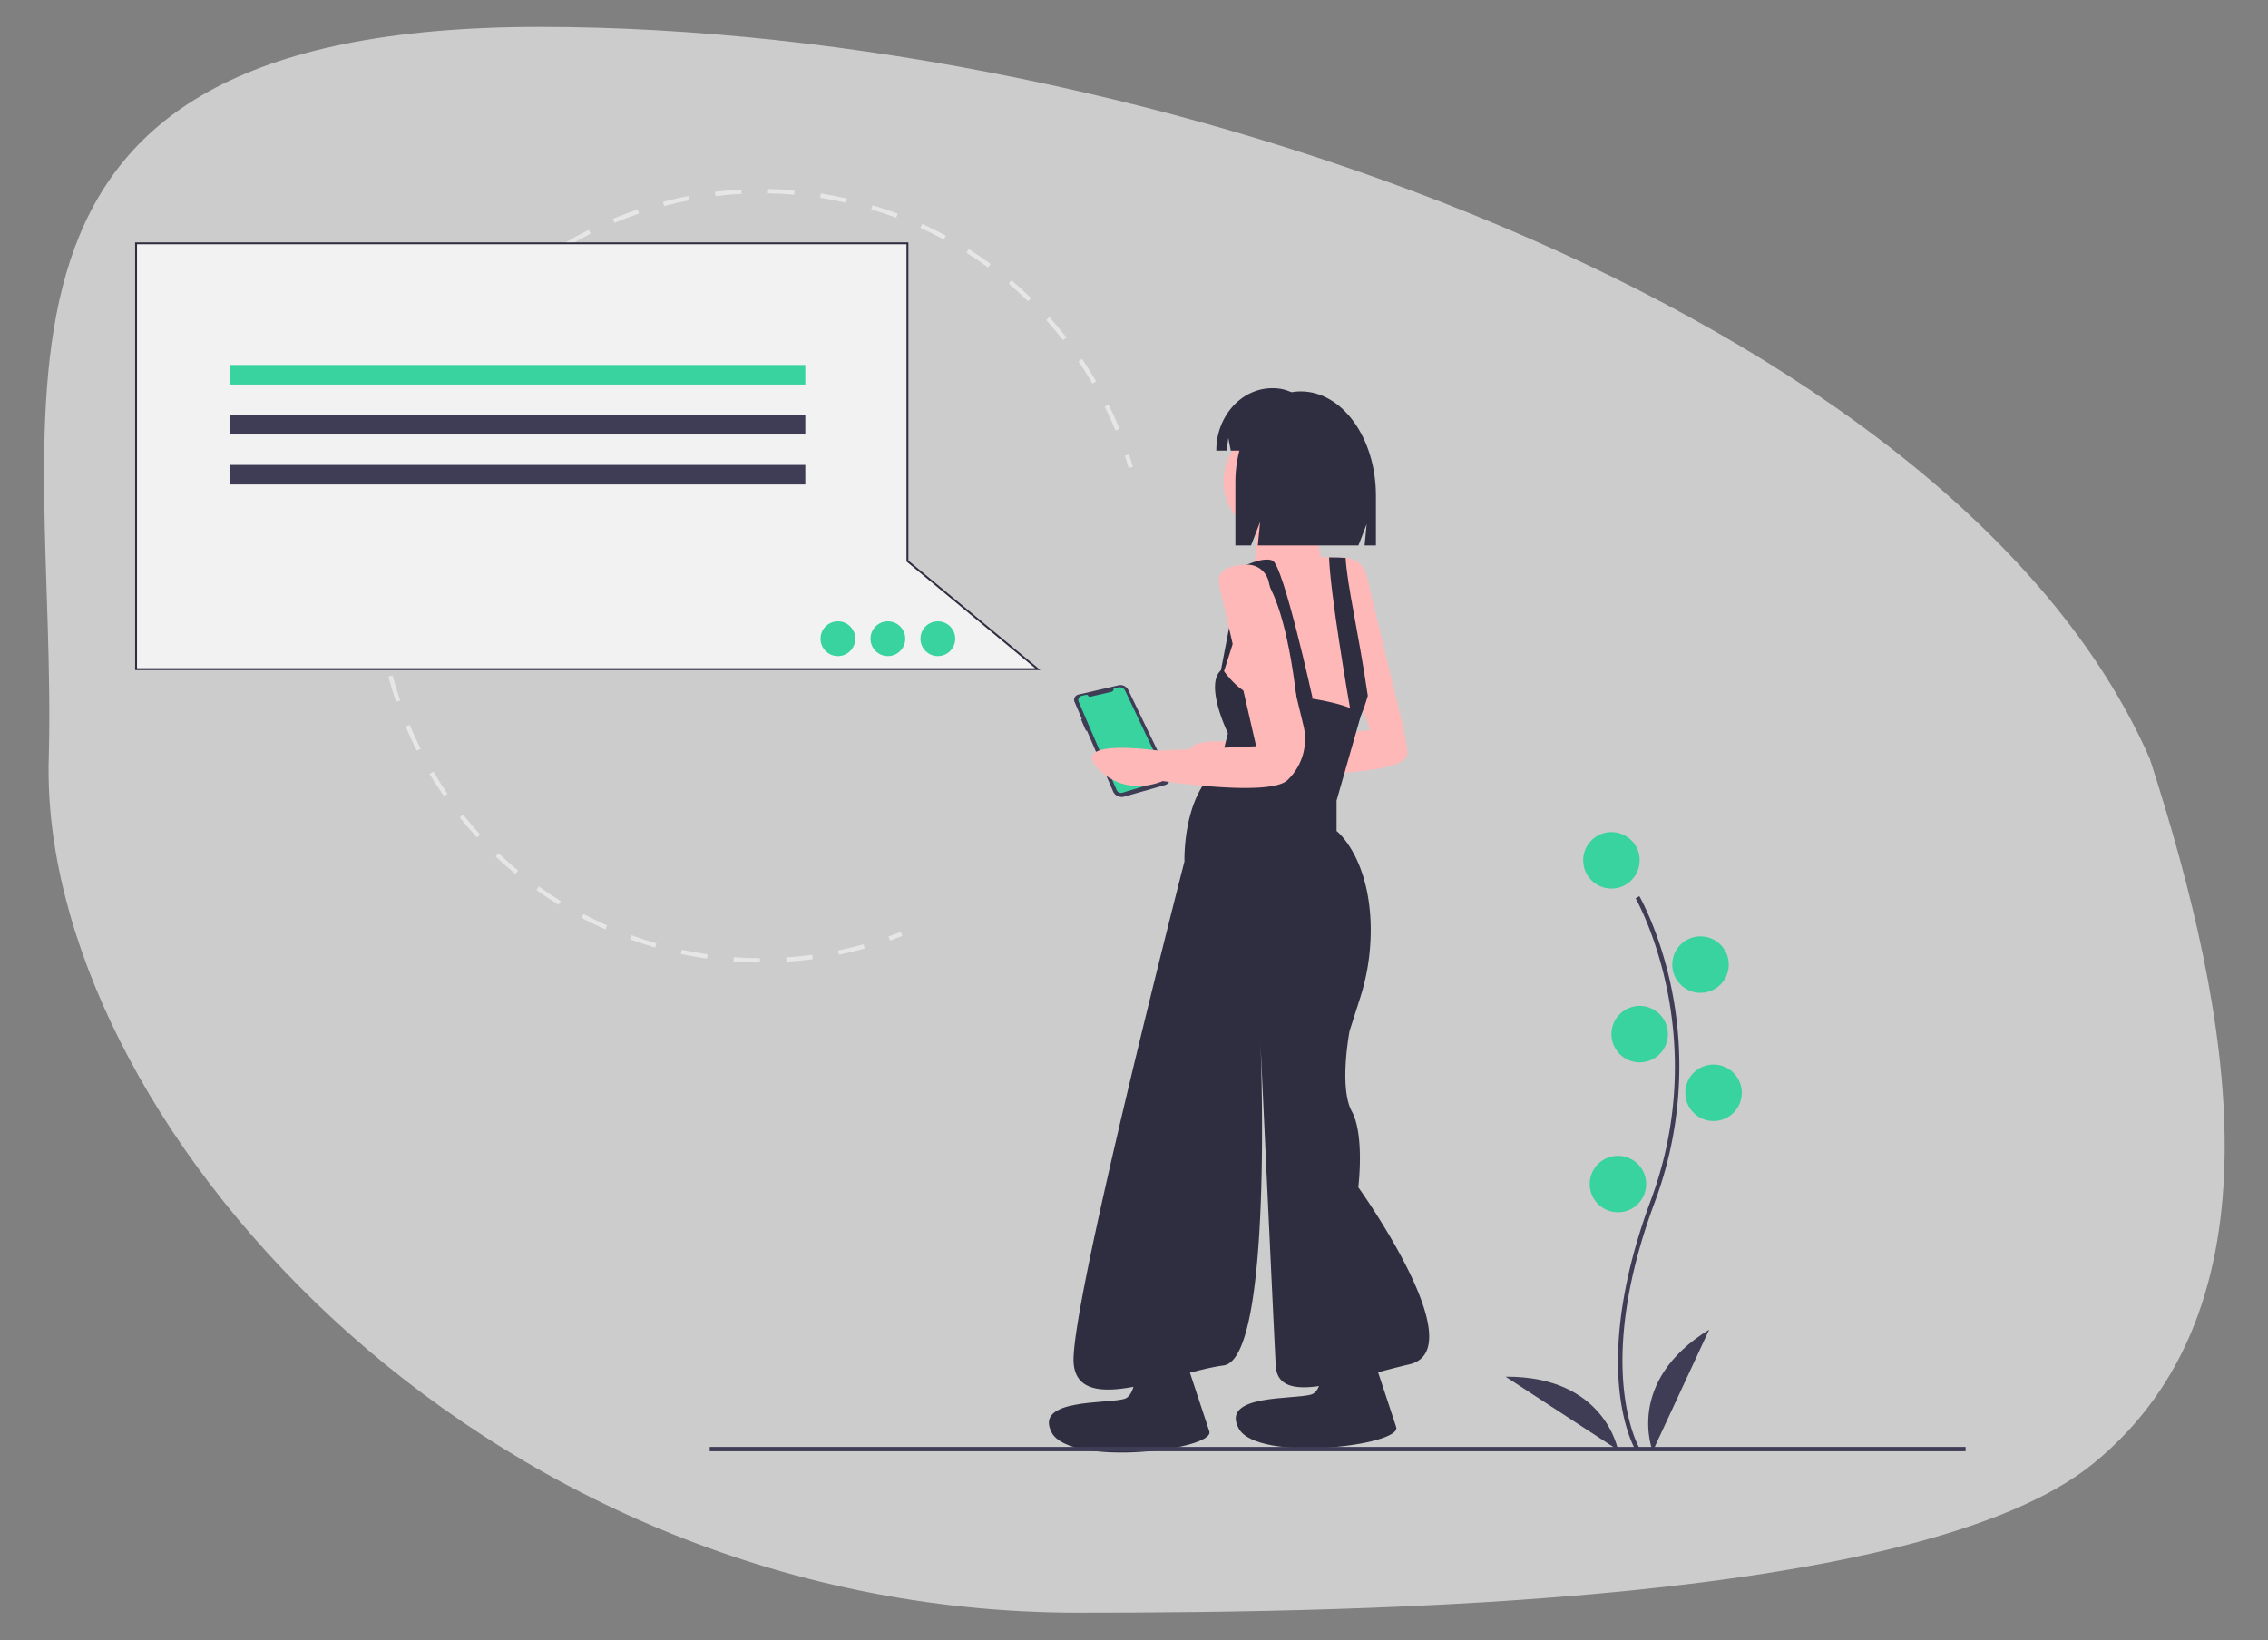
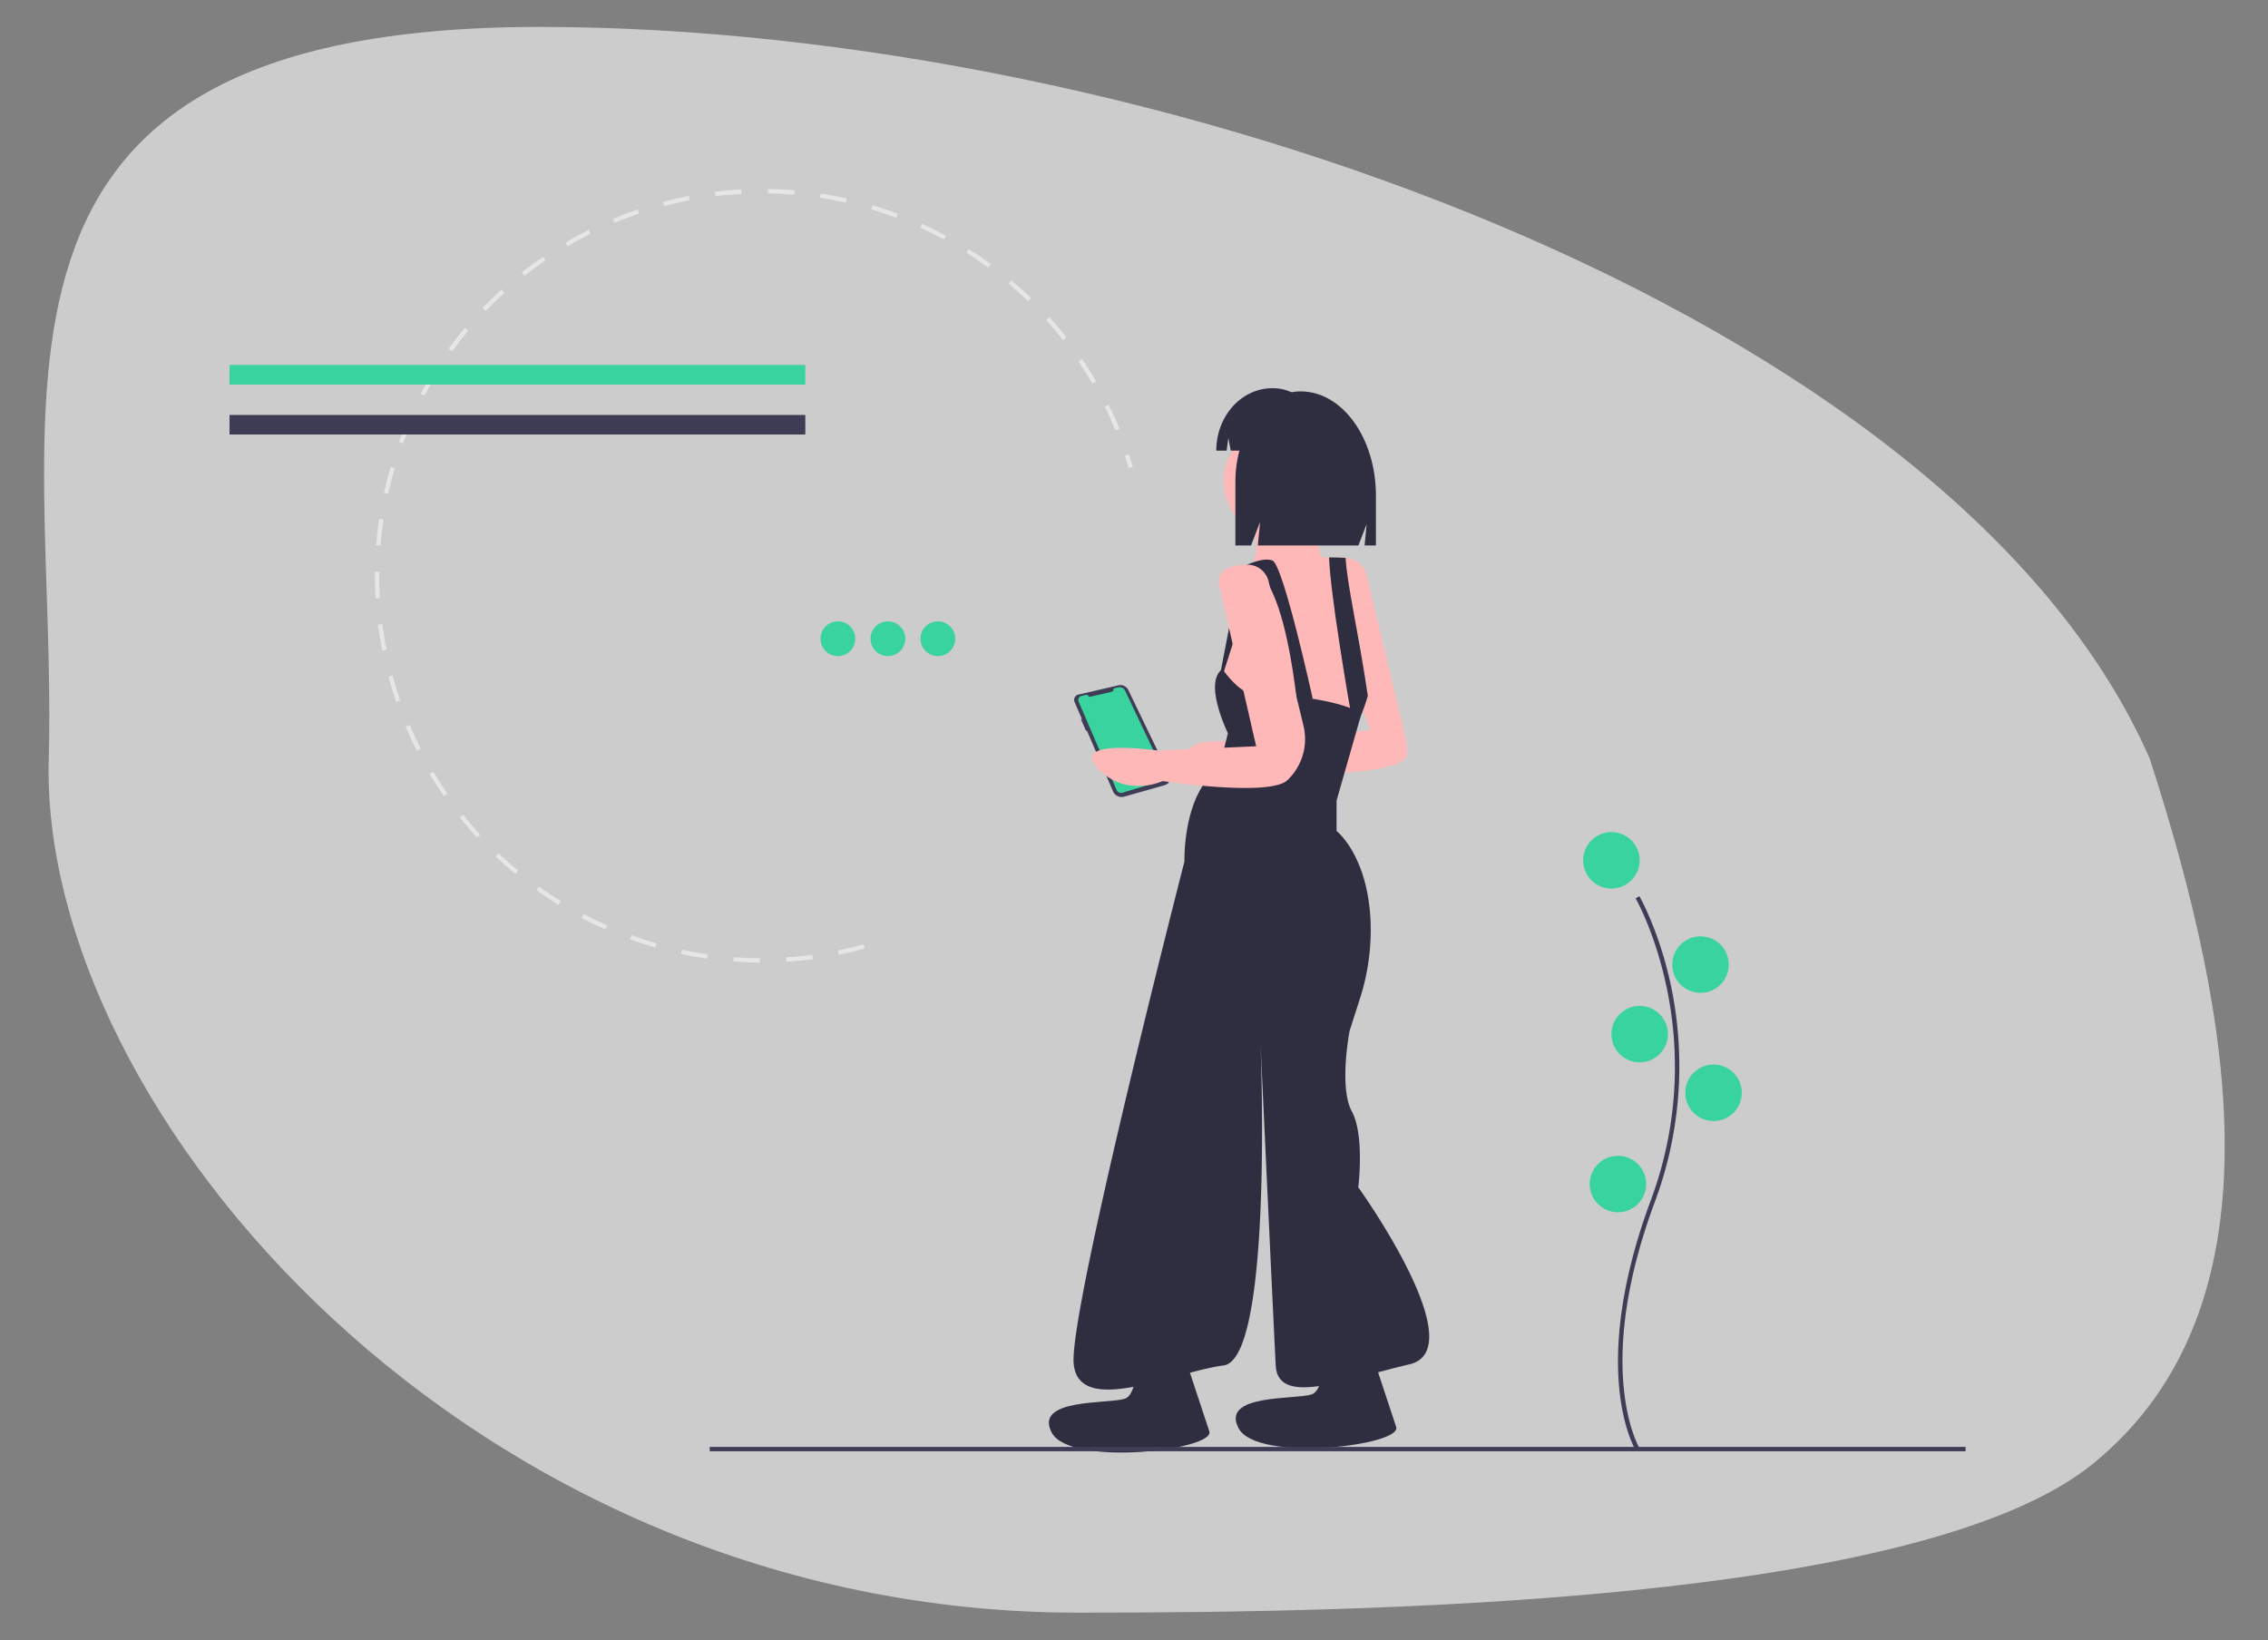
<svg xmlns="http://www.w3.org/2000/svg" width="1200" height="868" viewBox="0 0 1200 868">
  <rect x="0" y="0" width="1200" height="868" fill="#808080" stroke="none" />
  <defs>
    <clipPath id="clip-_3">
      <rect width="1200" height="868" />
    </clipPath>
  </defs>
  <g id="_3" data-name="3" clip-path="url(#clip-_3)">
    <path id="路径_218" data-name="路径 218" d="M260.694,63.241c321.43,0,748.165,151.118,851.757,387.259,44.556,137.758,71.025,290.366-29.7,372.787C991.93,897.6,698.16,902.374,545.48,902.374,224.05,902.374-4.411,637.256.786,450.5S-60.735,63.241,260.694,63.241Z" transform="translate(25 -49)" fill="#fff" opacity="0.6" />
    <g id="undraw_messaging_app_ch6t_1_" data-name="undraw_messaging_app_ch6t (1)" transform="translate(72 100)">
-       <path id="路径_197" data-name="路径 197" d="M514.144,511.238c2.138-.753,4.3-1.556,6.432-2.387l.836,2.142c-2.154.84-4.341,1.652-6.5,2.413Z" transform="translate(-116 -115.683)" fill="#e6e6e6" />
      <path id="路径_198" data-name="路径 198" d="M372.678,129.7c2.879-1.123,5.808-2.191,8.706-3.174l.739,2.178c-4.339,1.472-8.723,3.128-12.975,4.9l-.884-2.123Q370.453,130.57,372.678,129.7Zm-17.171,7.608,1.027,2.058c-4.128,2.059-8.228,4.282-12.189,6.608l-1.164-1.983C347.186,141.642,351.333,139.393,355.507,137.31Zm39.3-14.839c4.508-1.2,9.107-2.249,13.669-3.129l.435,2.257c-4.51.871-9.056,1.912-13.514,3.1ZM331.34,151.507l1.3,1.9c-3.8,2.6-7.557,5.363-11.168,8.217l-1.426-1.8c3.653-2.888,7.453-5.685,11.3-8.313Zm90.989-34.347c4.619-.565,9.32-.976,13.971-1.221l.122,2.3c-4.6.243-9.247.65-13.815,1.208ZM309.35,168.893l1.548,1.7c-3.4,3.1-6.742,6.35-9.92,9.667l-1.66-1.592C302.532,175.315,305.907,172.025,309.35,168.893Zm140.994-53.21c4.667.078,9.385.318,14.023.717l-.2,2.292c-4.585-.394-9.25-.632-13.865-.709ZM289.979,189.115l1.765,1.473c-2.947,3.536-5.81,7.217-8.5,10.941l-1.864-1.348C284.1,196.414,287,192.692,289.979,189.115ZM478.3,118.079c4.61.717,9.247,1.6,13.786,2.63l-.509,2.242c-4.487-1.017-9.073-1.892-13.631-2.6ZM273.549,211.81l1.95,1.218c-2.439,3.905-4.773,7.943-6.939,12l-2.03-1.081C268.722,219.843,271.082,215.759,273.549,211.81ZM505.66,124.276c4.458,1.336,8.931,2.844,13.293,4.483l-.809,2.152c-4.313-1.619-8.736-3.111-13.145-4.432Zm-245.3,112.266,2.1.941c-1.885,4.2-3.65,8.521-5.245,12.84l-2.157-.8C256.665,245.158,258.45,240.79,260.356,236.542ZM531.908,134.137c4.239,1.932,8.464,4.034,12.557,6.246l-1.094,2.022c-4.047-2.188-8.224-4.266-12.416-6.176ZM250.644,262.846l2.205.649c-1.3,4.414-2.457,8.935-3.451,13.437l-2.244-.5C248.158,271.883,249.333,267.31,250.644,262.846Zm305.92-115.377c3.936,2.489,7.834,5.145,11.585,7.893l-1.359,1.856c-3.71-2.718-7.564-5.344-11.456-7.806ZM244.6,290.238l2.273.34c-.683,4.559-1.215,9.2-1.581,13.79L243,304.184C243.373,299.54,243.911,294.848,244.6,290.238ZM579.166,164.027c3.557,3,7.053,6.163,10.393,9.4l-1.6,1.651c-3.3-3.2-6.759-6.326-10.276-9.292Zm-336.8,154.184,2.3.024c-.049,4.611.062,9.282.33,13.884l-2.3.134C242.427,327.6,242.314,322.872,242.365,318.211Zm356.912-134.7c3.115,3.463,6.147,7.079,9.013,10.747l-1.812,1.416c-2.833-3.626-5.831-7.2-8.91-10.625ZM244,346.218l2.282-.292c.585,4.568,1.338,9.172,2.235,13.685l-2.255.448C245.356,355.495,244.6,350.839,244,346.218ZM616.536,205.6c2.606,3.857,5.112,7.855,7.446,11.884l-1.988,1.153c-2.309-3.983-4.786-7.936-7.363-11.749ZM249.469,373.709l2.219-.6c1.2,4.436,2.579,8.894,4.085,13.25l-2.173.751c-1.524-4.4-2.914-8.913-4.131-13.4ZM630.6,229.849c2.05,4.172,3.987,8.474,5.756,12.788l-2.128.872c-1.749-4.266-3.664-8.52-5.692-12.645ZM260.749,399.3c1.8,4.245,3.758,8.478,5.832,12.58l-2.051,1.038c-2.1-4.149-4.082-8.429-5.9-12.722Zm12.508,24.734c2.359,3.962,4.88,7.886,7.5,11.665l-1.89,1.309c-2.646-3.821-5.2-7.791-7.582-11.8Zm15.78,22.785c2.873,3.591,5.908,7.128,9.019,10.511l-1.692,1.557c-3.147-3.422-6.216-7-9.122-10.631ZM307.782,467.2c3.344,3.166,6.838,6.254,10.384,9.177l-1.463,1.774c-3.586-2.957-7.12-6.08-10.5-9.282Zm21.375,17.623c3.749,2.681,7.634,5.264,11.544,7.676l-1.206,1.956c-3.956-2.439-7.885-5.05-11.677-7.762Zm23.589,14.547c4.073,2.144,8.273,4.175,12.485,6.037l-.93,2.1c-4.259-1.883-8.507-3.937-12.627-6.1ZM378.1,510.58c4.335,1.572,8.774,3.014,13.194,4.285l-.635,2.21c-4.471-1.285-8.961-2.743-13.343-4.333Zm26.65,7.661c4.511.967,9.106,1.79,13.659,2.445l-.327,2.276c-4.605-.663-9.253-1.495-13.815-2.474Zm27.457,3.947c4.6.342,9.264.526,13.869.55l-.012,2.3c-4.657-.023-9.377-.211-14.028-.555Zm27.745.14c4.594-.295,9.237-.754,13.8-1.365l.306,2.279c-4.615.618-9.311,1.083-13.957,1.381Zm27.473-3.679c4.506-.924,9.041-2.016,13.481-3.248l.614,2.216c-4.49,1.245-9.077,2.35-13.633,3.284Z" transform="translate(-116 -115.683)" fill="#e6e6e6" />
      <path id="路径_199" data-name="路径 199" d="M639.16,256.832l2.182-.723c.731,2.2,1.428,4.43,2.072,6.619l-2.205.649C640.571,261.213,639.882,259.011,639.16,256.832Z" transform="translate(-116 -115.683)" fill="#e6e6e6" />
      <path id="路径_200" data-name="路径 200" d="M614.552,383.242h0l21.219-4.914a4.63,4.63,0,0,1,5.215,2.5L662.722,425.9a3.742,3.742,0,0,1-2.348,5.225l-21.564,6.127a4.944,4.944,0,0,1-5.892-2.8l-13.869-32.214-.423.234-2.64-6.1.439-.224-3.871-8.992a2.851,2.851,0,0,1,2-3.909Z" transform="translate(-116 -115.683)" fill="#3f3d56" />
      <path id="路径_201" data-name="路径 201" d="M633.215,380l2.477-.574a3.2,3.2,0,0,1,3.614,1.747l21.215,44.785a1.983,1.983,0,0,1-1.219,2.747l-21.413,6.461a2.568,2.568,0,0,1-3.1-1.445L614.715,387a2.249,2.249,0,0,1,1.559-3.079l2.35-.544a1.061,1.061,0,0,1,1.176.534h0a.937.937,0,0,0,1.038.471l11.155-2.583a1.6,1.6,0,0,0,1.222-1.8Z" transform="translate(-116 -115.683)" fill="#38d39f" />
      <path id="路径_202" data-name="路径 202" d="M766.948,319.881a11.517,11.517,0,0,0-11.3-8.83c-7.648.085-16.9,1.978-14.819,11.011,3.449,14.945,28.166,79.9,28.166,79.9l-60.356,7.473s-47.135-6.9-32.19,9.2,34.489,6.9,34.489,6.9,77.6,2.085,77.6-10.922c0-3.449-.641-8.06-3.113-18.284Z" transform="translate(-116 -115.683)" fill="#ffb8b8" />
      <circle id="椭圆_12" data-name="椭圆 12" cx="29.891" cy="29.891" r="29.891" transform="translate(575.396 124.754)" fill="#ffb8b8" />
      <path id="路径_203" data-name="路径 203" d="M741.406,287s-2.3,22.993,5.748,32.19H703.468s10.347-9.2,2.3-27.591S741.406,287,741.406,287Z" transform="translate(-116 -115.683)" fill="#ffb8b8" />
      <path id="路径_204" data-name="路径 204" d="M770.147,374.371c-.816,3.587-1.632,6.748-2.437,9.508v.012c-3.047,10.519-5.852,15.417-7.507,17.59a6.8,6.8,0,0,1-1.552,1.633l-70.128-19.544s2.3-24.142,8.047-29.891,3.449-36.789,3.449-36.789l18.394-5.748s17.072-.575,28.8-.494c3.679.011,6.829.092,8.76.276a11.377,11.377,0,0,1,1.529.218C762.1,312.29,775.9,349.079,770.147,374.371Z" transform="translate(-116 -115.683)" fill="#ffb8b8" />
      <path id="路径_205" data-name="路径 205" d="M738.532,385.293s-15.52-70.7-21.268-73c-5.443-2.177-16.095,3.449-16.095,3.449s19.2-10.922,28.856,69.553Z" transform="translate(-116 -115.683)" fill="#2f2e41" />
      <path id="路径_206" data-name="路径 206" d="M767.71,383.878v.012c-3.047,10.519-5.852,15.417-7.507,17.59-4.024-22.935-12.324-72.037-12.991-90.833,3.679.011,6.829.092,8.76.276C756.731,325.178,762.7,349.78,767.71,383.878Z" transform="translate(-116 -115.683)" fill="#2f2e41" />
      <path id="路径_207" data-name="路径 207" d="M690.822,369.772s9.772,14.371,17.82,13.221,53.135,3.78,55.309,11.662l-12.772,44.67v16.1s16.332,12.62,17.976,47.4a118.168,118.168,0,0,1-5.7,41.546l-5.381,16.817s-5.748,29.891,1.15,42.537,3.449,40.237,3.449,40.237,61.506,85.648,27.017,93.7-69.553,22.418-70.7.575-8.047-170.147-8.047-170.147,6.9,166.7-19.544,170.147-77.026,27.591-79.325-1.15S670.7,471.515,670.7,471.515s-1.15-35.639,18.394-49.435l4.6-18.394S680.475,376.67,690.822,369.772Z" transform="translate(-116 -115.683)" fill="#2f2e41" />
      <path id="路径_208" data-name="路径 208" d="M579.42,226.5,573.1,259.262v3.814l9.858-30.837Z" fill="#2f2e41" />
      <path id="路径_209" data-name="路径 209" d="M744.019,720.318s2.742,30.424-6.082,33.261-48.339-.335-38.567,17.943,86.666,9.131,83.344-.735-18.478-56.07-18.478-56.07Z" transform="translate(-116 -115.683)" fill="#2f2e41" />
      <path id="路径_210" data-name="路径 210" d="M645.15,722.618s2.742,30.424-6.082,33.261-48.339-.335-38.567,17.943,86.666,9.131,83.344-.735-18.478-56.07-18.478-56.07Z" transform="translate(-116 -115.683)" fill="#2f2e41" />
      <path id="路径_211" data-name="路径 211" d="M715.214,323.33a11.517,11.517,0,0,0-11.3-8.83c-7.648.085-16.9,1.978-14.819,11.011,3.449,14.945,19.544,85.074,19.544,85.074l-51.734,2.3s-47.135-6.9-32.19,9.2,34.489,6.9,34.489,6.9,56.907,8.622,66.1-.575l.274-.273a29.984,29.984,0,0,0,8.109-28.358Z" transform="translate(-116 -115.683)" fill="#ffb8b8" />
      <path id="路径_212" data-name="路径 212" d="M732.214,222.793h0c-19.095,0-34.574,21.454-34.574,47.919v33.624h8.28l4.794-12.458-1.2,12.458h53.223L767.1,293.01l-1.09,11.325H772v-26.4C772,247.481,754.187,222.793,732.214,222.793Z" transform="translate(-116 -115.683)" fill="#2f2e41" />
      <path id="路径_213" data-name="路径 213" d="M735.849,230.245a22.645,22.645,0,0,0-17.868-9.118h-.848c-16.345,0-29.595,14.79-29.595,33.035h5.477l.884-6.732,1.3,6.732h32.482l2.721-5.7-.68,5.7h6.39q4.473,22.213-12.853,44.426h10.885l5.443-11.391-1.361,11.391h20.75l4.082-26.2C763.056,252.766,751.656,236.127,735.849,230.245Z" transform="translate(-116 -115.683)" fill="#2f2e41" />
-       <path id="路径_214" data-name="路径 214" d="M408.124,196.887V28.759H0v225.33H477.1Z" fill="#f2f2f2" stroke="#2f2e41" stroke-width="1" />
      <path id="路径_215" data-name="路径 215" d="M909.423,783.094c-.264-.431-6.485-10.818-8.641-32.388-1.978-19.789-.706-53.144,16.592-99.672,32.772-88.144-7.552-159.264-7.964-159.972l1.989-1.154c.1.18,10.51,18.312,16.656,47.186a205.858,205.858,0,0,1-8.526,114.742c-32.716,87.994-8.393,129.649-8.144,130.06Z" transform="translate(-116 -115.683)" fill="#3f3d56" />
      <circle id="椭圆_13" data-name="椭圆 13" cx="14.945" cy="14.945" r="14.945" transform="translate(765.663 340.313)" fill="#38d39f" />
      <circle id="椭圆_14" data-name="椭圆 14" cx="14.945" cy="14.945" r="14.945" transform="translate(812.798 395.496)" fill="#38d39f" />
      <circle id="椭圆_15" data-name="椭圆 15" cx="14.945" cy="14.945" r="14.945" transform="translate(780.608 432.284)" fill="#38d39f" />
      <circle id="椭圆_16" data-name="椭圆 16" cx="14.945" cy="14.945" r="14.945" transform="translate(819.696 463.325)" fill="#38d39f" />
      <circle id="椭圆_17" data-name="椭圆 17" cx="14.945" cy="14.945" r="14.945" transform="translate(769.112 511.61)" fill="#38d39f" />
-       <path id="路径_216" data-name="路径 216" d="M918.451,783.644s-14.945-36.789,29.891-64.38Z" transform="translate(-116 -115.683)" fill="#3f3d56" />
-       <path id="路径_217" data-name="路径 217" d="M900.071,782.977s-6.8-39.122-59.446-38.786Z" transform="translate(-116 -115.683)" fill="#3f3d56" />
+       <path id="路径_217" data-name="路径 217" d="M900.071,782.977Z" transform="translate(-116 -115.683)" fill="#3f3d56" />
      <rect id="矩形_42" data-name="矩形 42" width="664.494" height="2.299" transform="translate(303.506 665.661)" fill="#3f3d56" />
      <rect id="矩形_43" data-name="矩形 43" width="304.656" height="10.347" transform="translate(49.435 93.139)" fill="#38d39f" />
      <rect id="矩形_44" data-name="矩形 44" width="304.656" height="10.347" transform="translate(49.435 119.581)" fill="#3f3d56" />
-       <rect id="矩形_45" data-name="矩形 45" width="304.656" height="10.347" transform="translate(49.435 146.023)" fill="#3f3d56" />
      <circle id="椭圆_18" data-name="椭圆 18" cx="9.197" cy="9.197" r="9.197" transform="translate(362.138 228.797)" fill="#38d39f" />
      <circle id="椭圆_19" data-name="椭圆 19" cx="9.197" cy="9.197" r="9.197" transform="translate(388.58 228.797)" fill="#38d39f" />
      <circle id="椭圆_20" data-name="椭圆 20" cx="9.197" cy="9.197" r="9.197" transform="translate(415.022 228.797)" fill="#38d39f" />
    </g>
  </g>
</svg>